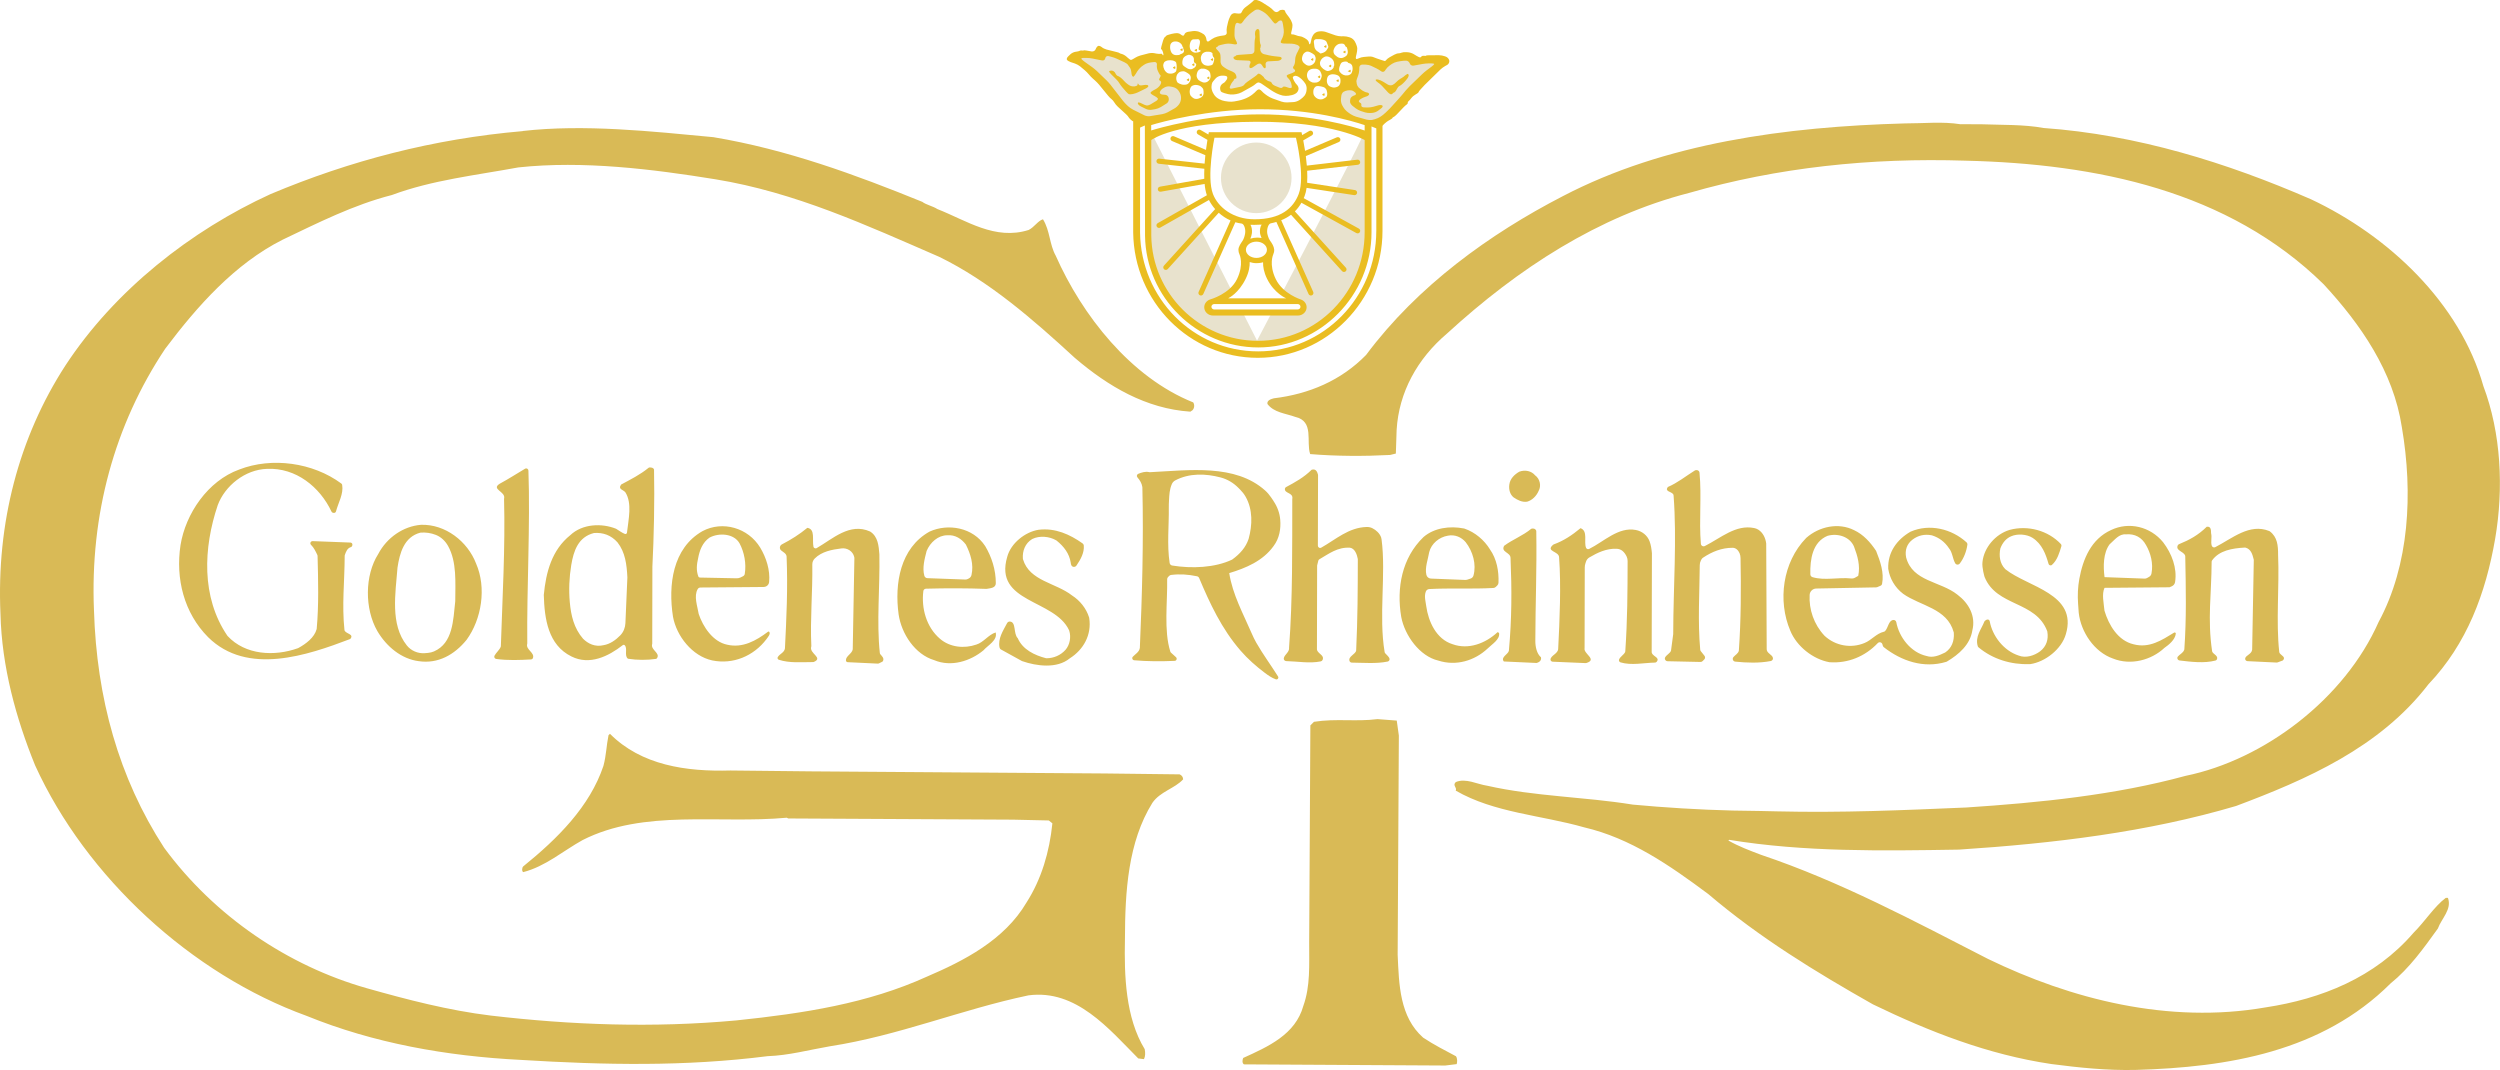
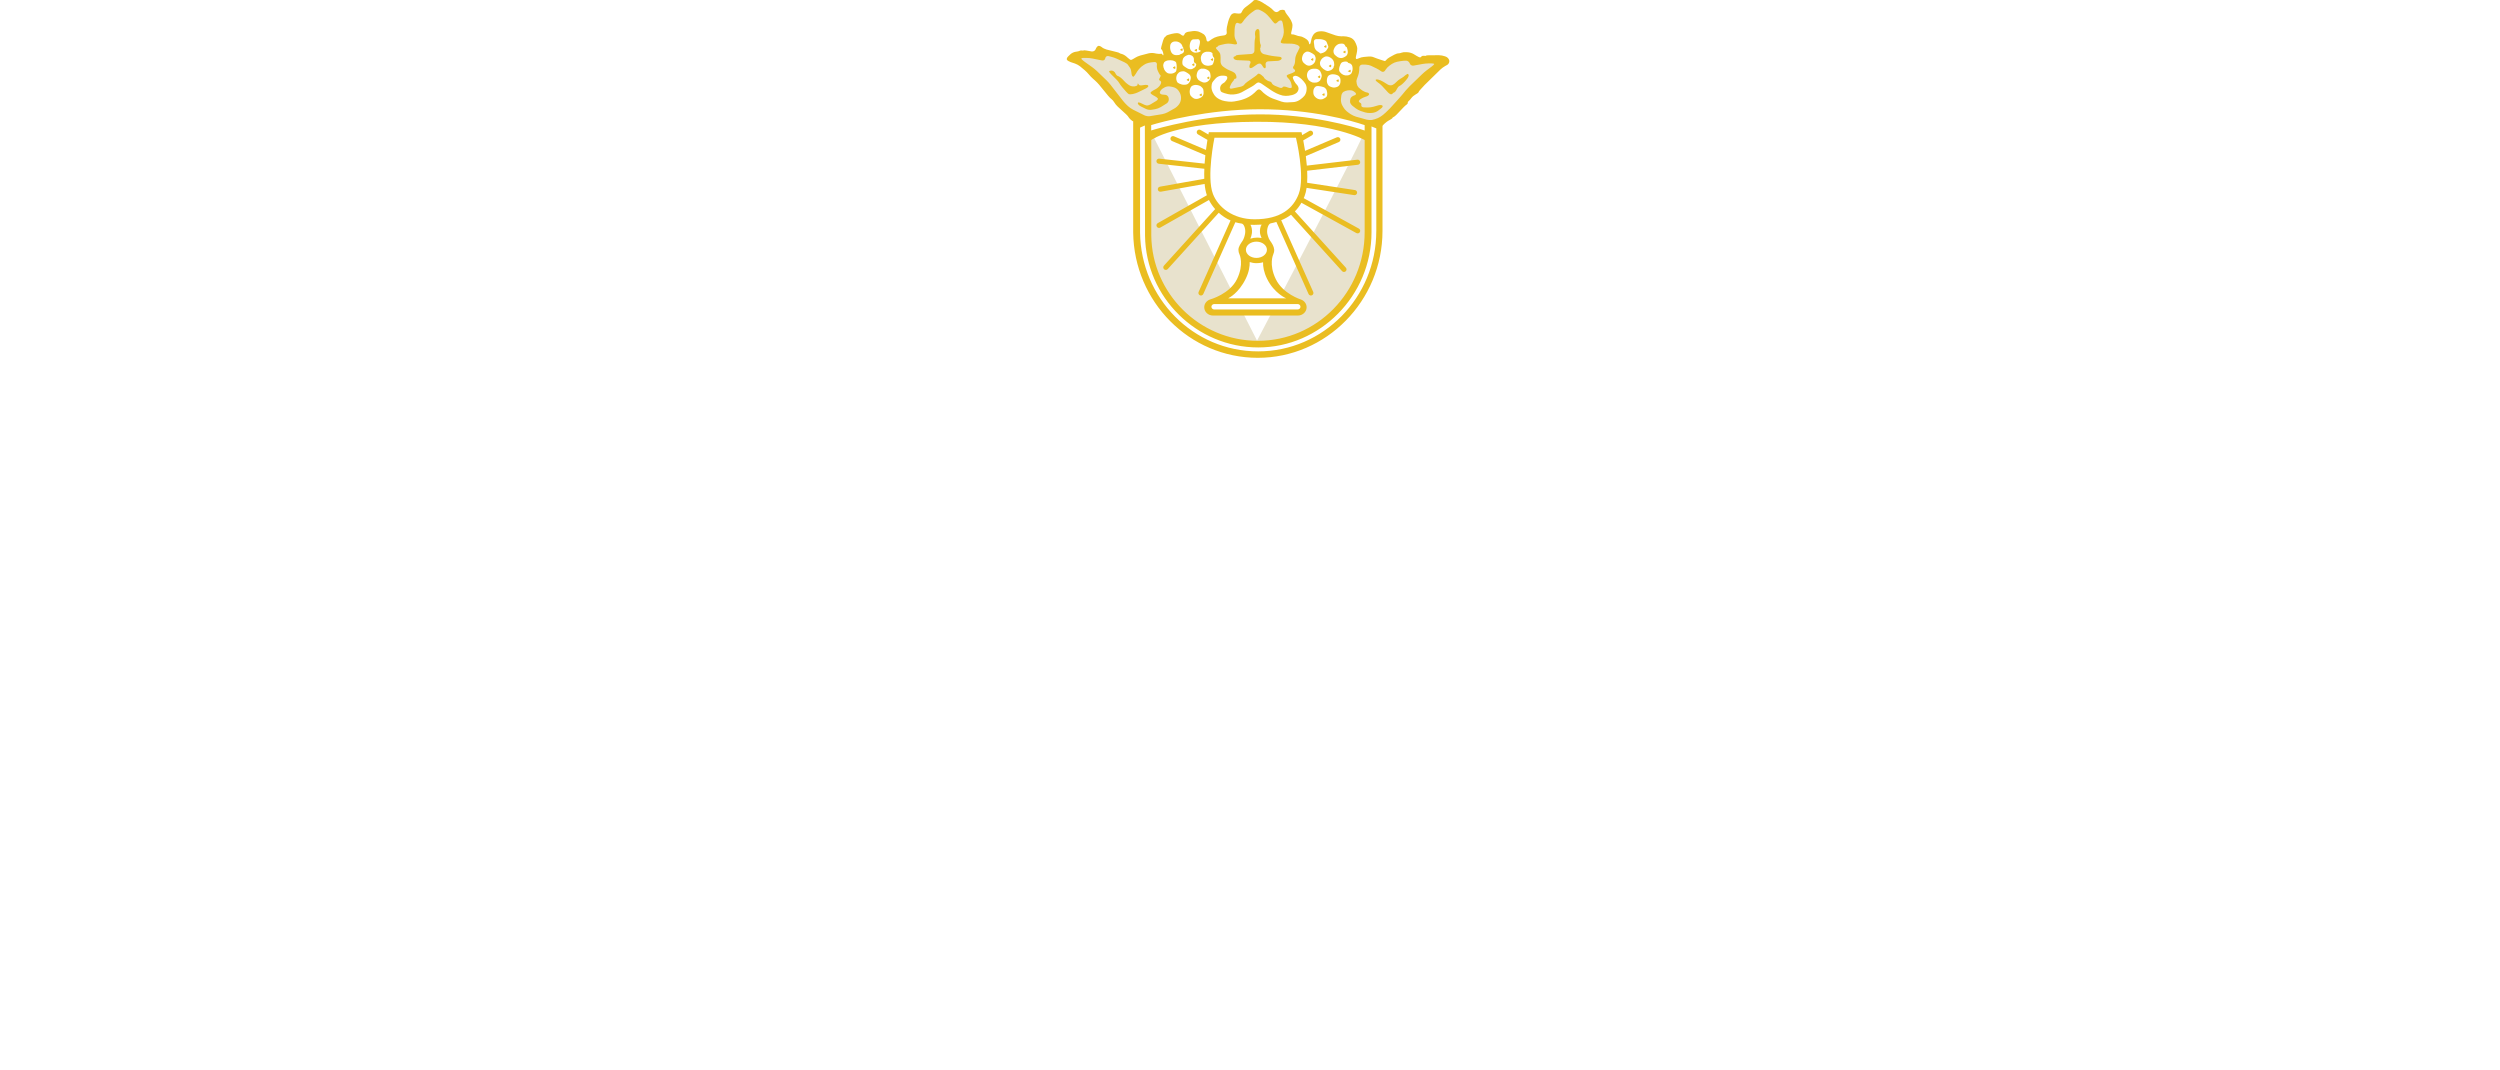
<svg xmlns="http://www.w3.org/2000/svg" id="Ebene_1" viewBox="0 0 1548.3 662.69">
  <defs>
    <clipPath id="clippath">
      <rect x="660.71" y="-.04" width="236.96" height="221.66" style="fill:none;" />
    </clipPath>
  </defs>
-   <path d="m865.05,446.27l-11.94-.91c-13.27,1.72-25.66-.5-39.35,1.67l-2.22,2.22-.74,134.41c-.04,14.14.81,26.97-3.63,39.35-4.91,17.68-21.71,25.16-37.21,32.19-.44.89-.91,3.09.43,3.98l124.69.72,7.07-.87c.44-1.33.46-3.54-.43-4.87-6.63-3.55-13.7-7.11-20.33-11.53-14.55-12.87-14.96-32.76-15.79-51.33l.74-135.74-1.3-9.29Zm-278.32-114.77c-5.76-.02-10.63,4.41-12.85,9.7-1.22,4.85-2.8,10.42-1.41,15.39.24.85,1.01,1.44,1.88,1.47l23.46.86c.53.02,1.05-.09,1.52-.33l.68-.34c.84-.42,1.44-1.2,1.65-2.11,1.51-6.57-.58-13.09-3.46-18.86-2.65-3.54-6.61-6.2-11.48-5.78m23.42,6.68c3.96,6.65,6.61,14.61,6.59,23.01-.02,3.09-3.55,3.09-5.76,3.52-12.37-.45-24.74-.48-37.49-.12-.82.02-1.53.63-1.63,1.45-1.32,10.68,1.85,22.35,10.29,29.56,6.18,5.33,15.03,6.22,22.55,3.59,4.42-1.31,7.53-6.18,11.96-7.5,1.31,4.87-4.89,7.96-7.55,11.05-7.96,6.61-19.92,10.57-30.51,6.11-11.94-3.55-20.31-16.4-22.05-28.34-2.61-19.03.96-41.11,19.12-51.26,11.51-5.28,26.97-2.59,34.47,8.92m-170.67-5.24c-4.42,3.07-6.2,7.94-7.09,12.81-.86,3.76-1.3,7.51.14,11.29.15.4.54.65.96.66l22.82.46c.82.02,1.64-.17,2.38-.53l1.51-.75c.56-.28.98-.81,1.08-1.43,1.04-6.39-.3-13.46-3.23-18.93-3.52-6.2-12.81-6.66-18.57-3.57m31.4,6.26c3.68,6.17,6.2,13.84,5.48,21.28-.1,1.06-.7,2.01-1.61,2.55h0c-.55.33-1.18.5-1.81.5l-39.08.33c-.71,0-1.39.37-1.74.99-2.5,4.38-.18,10.45.63,15.38,2.65,7.96,8.81,17.27,17.66,19.05,9.58,2.21,17.88-2.47,25.33-8.08.21-.16.52-.12.68.09,1.06,1.33-.87,3.31-1.68,4.52-7.98,10.59-20.83,15.86-33.64,13.2-12.38-2.68-22.08-15.09-24.27-27.03-3.05-19.47-.33-42.46,18.25-53.03,12.4-6.61,28.3-2.15,35.8,10.26m425.81-7.44c-5.29.87-10.18,4.83-11.51,10.14-.76,4.52-2.81,9.68-1.76,14.12.31,1.31,1.46,2.25,2.8,2.3l21.43.85c.32.01.64-.03.95-.13l2.23-.74c.86-.28,1.51-.98,1.75-1.85,1.91-6.81-.31-14.91-4.84-20.7-2.65-3.09-6.63-4.87-11.05-4m26.08,8.46c4.22,5.94,5.6,13.5,5.31,20.73-.03.61-.29,1.18-.72,1.61l-.9.89c-.42.42-.98.67-1.57.7-12.98.73-26.7-.03-39.68.66-.96.05-1.8.67-2.14,1.57-1.13,3.04-.11,6.08.28,9.12,1.3,9.29,6.13,20.34,16.29,23.47,9.72,3.55,20.34-.41,27.88-7.46l.89.44c.87,3.98-4.44,7.07-7.09,9.72-7.98,7.5-19.49,11.01-30.53,7.44-11.5-2.68-20.75-15.51-22.94-27.01-3.05-18.1.5-36.63,13.72-49.42.06-.05.12-.11.18-.16,6.59-5.63,16.18-6.93,24.94-5.22.14.03.27.06.4.11,6.53,2.25,12.19,7.1,15.69,12.8m-554.91-10.09c-9.73,2.48-12.57,10.98-14.04,19.82-1.26,7.61-1.59,15.37-.9,23.05.73,8.19,2.58,16.06,8.17,22.55,3.09,3.11,7.5,5.33,12.81,4.02,3.84-.63,7.45-3.12,10.33-6.11,1.93-2.01,3.01-4.69,3.13-7.48l1.22-28.4c-.41-7.96-1.28-15.48-6.13-21.68-3.98-4.42-8.83-6.2-14.59-5.78m37.23-39.28c.41,19.03-.09,42.02-1.02,60.14l-.09,47.63c0,.08-.02.17-.04.25-1.13,3.76,5.34,5.57,2.91,8.87-.14.2-.37.32-.61.36-5.17.8-11.88.77-17.04-.07-.19-.03-.38-.11-.51-.25-2.06-2.09.15-6.15-1.76-8.15-.32-.33-.85-.33-1.22-.04-8.8,6.88-20.48,12.66-31.73,7.01-14.55-7.12-16.73-23.42-17.16-38.01,0-.04,0-.09,0-.13,1.37-14.12,4.95-27.79,16.45-37.03,7.51-7.05,19.4-7.48,28.22-3.96.06.02.11.05.16.08,1.8,1.1,3.61,2.47,5.41,3.17.57.22,1.19-.18,1.27-.79,1-8.57,3.26-18.18-.96-24.95-1.31-1.78-4.85-1.8-2.63-4.87,5.64-3.04,11.73-6.06,16.99-10.37.17-.14.39-.22.61-.21,1.21.02,2.36.13,2.75,1.33m-144.67,39.04c-10.18,2.63-12.87,12.79-14.2,21.64-1.24,15.97-4.65,35.19,5.77,48.23,2.65,3.31,6.81,5.07,11.05,4.8.68-.04,1.38-.11,2.08-.18,1.27-.13,2.54-.42,3.71-.93,11.77-5.15,11.86-19.3,13.15-31.07.03-11.52,1.06-24.38-4.46-34.24-1.7-3.04-4.29-5.54-7.52-6.83-3.05-1.22-6.41-1.69-9.59-1.41m34.45,19.09c6.59,15.05,3.46,34.51-5.87,47.3-7.53,9.27-17.72,14.99-29.66,13.2-10.61-1.35-19.86-8.89-25.6-18.62-7.92-13.74-7.89-34.51.56-47.76,5.33-10.14,15.51-17.2,26.56-18.07,15.03-.41,28.73,10.24,34.01,23.95m837.06-17.14c-9.31,3.79-10.95,14.46-10.71,23.89.02.81.58,1.5,1.35,1.73,7.61,2.26,15.91-.04,23.89.8.87.09,1.74-.06,2.49-.5l1.93-1.11c1.35-6.18-.41-12.38-2.61-18.12-2.63-6.2-10.14-8.42-16.35-6.68m30.04,9.37c2.54,6.36,5.06,13.56,3.69,20.38-.11.54-.49.99-1,1.2l-1.98.84c-.2.09-.42.13-.63.14l-37.16.72c-2.18.04-3.97,1.76-4.09,3.93-.51,9,2.64,18.31,9.16,25.26.04.04.09.09.13.13,6.63,6.15,16.31,7.92,24.68,4.42,4.28-1.7,7.33-5.88,11.94-6.96.3-.07.6-.2.81-.42,1.96-2.09,2.1-6.5,5.06-6.89.88-.11,1.72.5,1.88,1.38,1.75,9.35,9.02,18.79,18.76,20.94,3.93,1.32,7.86-.38,11.39-2.12.09-.04.17-.09.25-.14,3.85-2.62,5.59-6.93,5.23-12.09,0-.13-.03-.27-.07-.39-4.04-14.87-20.75-16.26-31.29-23.76-5.25-3.97-8.34-9.67-9.23-15.36-.01-.09-.02-.18-.03-.27-.37-10.07,5.34-17.93,13.65-22.77.08-.04.15-.08.23-.12,11.66-5.08,25.37-1.78,34.6,6.62.4.37.61.91.54,1.45-.52,3.96-2.17,8.39-4.71,11.67-.74.95-2.23.9-2.83-.15-1.61-2.82-1.71-6.79-3.86-9.3-2.62-3.96-6.11-6.59-10.46-7.96-.09-.03-.17-.05-.26-.07-4.37-.84-8.31.03-11.82,2.65-3.54,2.65-4.87,6.63-4,11.05,3.94,15.03,21.2,14.64,31.78,23.07,7.07,5.31,11.46,13.29,9.24,22.12-1.34,8.77-8.32,14.91-15.76,19.31-.13.08-.27.14-.41.18-13.91,4.23-27.78-.49-38.69-9.09-.28-.22-.48-.52-.58-.86l-.28-.96c-.38-1.27-1.98-1.63-2.89-.67-7.81,8.23-18.41,12.61-29.74,11.82-.08,0-.17-.02-.25-.03-10.12-1.84-20.2-9.81-24.15-19.49-7.91-18.57-4.79-42.39,9.78-57.39.05-.05.09-.09.14-.14,7.98-7.02,19.87-9.62,29.58-4.75,5.74,2.67,10.14,7.55,13.66,12.87m154.79-10.27c-4.42-.44-7.09,3.52-10.18,6.16-4,5.31-4.02,13.7-3.15,20.34l24.81.91c.54.02,1.07-.11,1.54-.38l1.27-.73c.76-.43,1.28-1.18,1.45-2.04,1.21-6.21-.5-12.67-3.38-17.62-2.65-4.87-7.05-7.09-12.37-6.66m22.97,4.92c5.35,7.01,8.77,15.95,7.39,24.67-.18,1.15-.96,2.13-2.04,2.59l-1.43.61-40.24.35c-1.78,3.98-.46,9.29-.02,14.14,2.63,8.87,8.35,18.6,18.07,20.83,9.73,2.56,17.42-2.56,25.05-7.23.48-.3,1.12.08,1.06.64-.43,3.8-4.3,6.87-7.1,8.85-7.98,7.5-20.81,11.01-31.84,6.55-11.5-4-19.86-16.4-21.18-28.34l-.41-5.75c-.36-5.1-.14-10.23.78-15.25,2.23-12.2,7.28-24.62,19.66-30.24,11.05-5.29,24.32-2.17,32.25,7.59m-696.39-7.76c-8.4,1.3-17.27,8.37-19.49,16.75-8.46,28.66,29.37,26.17,38.29,45.49.04.1.08.19.11.29,1.26,3.95.34,8.74-2.27,11.79-3.05,3.46-7.36,5.22-11.69,5.27-.18,0-.36-.02-.53-.06-6.99-1.8-14.37-5.35-17.4-12.36-2.84-2.84-.82-10.17-4.93-10.32-.7-.03-1.35.38-1.68,1-2.5,4.75-5.76,9.54-4.68,15.02.11.55.44,1.03.93,1.3l12.84,7.08c.1.05.19.1.3.13,8.8,3.07,21.47,4.81,29.41-1.71.04-.03.08-.06.11-.08,8.34-5.27,13.61-14.46,11.96-24.96-.02-.11-.04-.23-.08-.34-1.78-5.68-5.72-10.49-10.52-13.57-10.11-7.93-26.35-8.89-30.4-22.4-.04-.15-.07-.3-.08-.45-.35-4.75,1.41-9.44,5.67-12.06.08-.05.16-.09.25-.13,4.37-2.11,10.41-1.66,14.76.9.1.06.19.12.27.19,4.36,3.52,7.82,7.91,8.68,13.61,0,.56.16,1.19.46,1.74.66,1.16,2.34,1.16,3.09.06,2.61-3.84,4.94-7.98,4.54-12.46-.05-.52-.34-.98-.76-1.28-7.81-5.52-16.86-9.69-27.18-8.43m-143.26-1.2c-4.88,4.04-10.13,7.34-15.75,10.24-1.42.73-1.72,2.68-.51,3.72,1.25,1.08,3.13,1.82,3.4,3.7.83,19.9-.09,38.47-1.02,57.03-.38,2.63-3.32,3.35-4.46,5.41-.33.6,0,1.38.66,1.6,6.67,2.18,13.77,1.44,21.24,1.44.15,0,.32-.03.46-.09,6.09-2.58-3.01-5.19-1.61-9.45.04-.13.07-.27.06-.41-.8-16.56.85-33.54.6-50.52-.02-1.37.52-2.68,1.48-3.65,4.35-4.37,10.6-5.53,16.62-6.28,3.55-.44,7.03,1.77,7.84,5.25.04.18.08.35.1.54.01.08.02.16.02.23l-1.02,56.47c-.4,2.76-4.32,4.1-4.22,6.88.02.6.51,1.08,1.11,1.1l18.71.89c.2,0,.39-.03.57-.12l2.06-1.03c.22-.11.41-.28.51-.49.87-1.88-.85-3.1-1.75-4.29-.12-.16-.19-.36-.21-.56-2.11-19.36.12-40.88-.28-61.11,0-.03,0-.05,0-.08-.42-5.26-.85-10.94-5.61-14.05-.07-.04-.14-.09-.22-.12-12.57-5.58-23.04,4.57-33.05,10.33-.29.17-.63.2-.95.09l-.23-.08c-.38-.13-.68-.43-.76-.82-.93-4.44,1.27-10.92-3.79-11.77m448.36.56c-5.31,4.41-11.51,6.61-16.83,10.57-2.22,3.98,3.96,4,3.96,7.53.83,19.46.8,37.6-1.02,57.48-.44,2.22-5.31,3.98-3.11,6.63l20.34.93c1.33-.43,3.09-1.31,2.65-3.52-2.65-2.22-3.52-6.65-3.5-10.18.04-22.55.98-44.22.59-68.1-.44-1.31-1.76-1.76-3.09-1.33m30.51-.37c-5.24,4.35-10.48,7.84-16.57,10.04-.17.06-.33.15-.46.27-4.86,4.24,3.74,3.87,3.73,7.8,1.3,17.25.35,38.91-.56,56.59-.02,3.04-4.61,4.11-4.76,6.62-.04.74.59,1.35,1.33,1.39l20.4.87c.16,0,.33-.01.49-.06,7.07-2.19-1.99-5.72-1.11-9.22l.11-49.94c0-.9.15-1.79.44-2.64l.38-1.12c.35-1.02,1.06-1.88,1.99-2.44,5.01-2.97,10.65-5.67,16.93-5.39,1.28.06,2.55.45,3.54,1.26,1.17.95,2.08,2.27,2.72,3.68.37.82.54,1.72.54,2.62-.04,19.31-.1,36.59-1.44,55.97-.01.18-.05.36-.13.53-.82,1.62-3.02,2.79-3.7,4.47-.3.74.1,1.58.86,1.82,6.68,2.05,14.74.25,21.36.14.42,0,.81-.19,1.07-.52,2.42-3.02-3.53-3.21-3.11-6.56l.15-60.52s0-.09,0-.14c-.24-2.55-.59-5.1-1.46-7.4-1.39-3.69-4.66-6.25-8.53-6.99-10.77-2.07-19.87,7.3-28.91,11.75-.53.26-1.17.14-1.59-.28h0c-.13-.13-.23-.27-.3-.43-1.51-3.61,1.35-10.4-3.39-12.14m265.75,1.04c-8.85,2.63-15.94,11.01-16.85,19.86-.46,3.54,1.3,9.29,1.3,9.29,7.46,18.54,31.68,14.68,38.78,33.55.04.09.06.19.08.29.82,4.81-.53,9.16-4.47,12.22-3.55,2.65-8.85,4.41-13.27,2.63-9.4-3.03-16.31-12.24-17.94-21.25-.11-.63-.65-1.12-1.28-1.08s-1.21.36-1.75.86c-.14.13-.24.29-.31.46-1.8,4.67-5.91,9.35-4.04,15.27.08.24.23.46.42.62,8.77,7.34,20.08,10.83,31.87,10.44.06,0,.13,0,.19-.02,9.25-1.34,19.39-9.26,22.04-18.5,7.56-25.14-23.69-29.23-37.42-40.25-.06-.05-.11-.1-.16-.15-3.41-3.51-3.85-8.28-3-12.63.02-.09.04-.18.08-.26,1.34-3.45,3.54-6.07,6.6-7.37,3.98-1.76,9.74-1.3,13.25.93,5.97,3.84,8.23,10.17,9.96,16.17.12.4.41.72.81.85h0c.43.15.91.08,1.25-.22,3.37-2.96,4.68-7.6,5.89-11.64.13-.44.02-.92-.29-1.25-7.97-8.47-20.49-11.83-31.74-8.82m122.04-1.94c-5.18,5.15-10.77,8.21-17.16,10.79-.39.16-.71.47-.86.86-1.25,3.26,3.6,3.52,4.63,6.21.06.16.08.33.08.49.39,20.17.78,38.18-.56,57.45,0,.14-.03.29-.08.42-.71,2.01-2.94,2.87-3.97,4.21-.7.91-.07,2.25,1.07,2.39,7.01.86,15.29,1.87,22.19.06.5-.13.91-.51,1.06-1.01.57-1.91-1.95-2.8-2.88-4.22-.11-.17-.17-.37-.2-.57-2.96-20.03-.37-35.36-.29-55.36,0-.32.1-.64.28-.89,4.46-6.19,12.54-7.5,20.26-7.93.18,0,.36,0,.53.06,3.25.96,4.13,3.9,4.98,7.26.03.13.05.27.05.41l-1.01,55.51c-.36,2.9-4.01,3.41-4.33,5.46-.13.85.59,1.61,1.45,1.65l18.03.86c.21,0,.41-.02.61-.09l3.24-1.21c2.1-2.08-.94-2.99-2.01-4.58-.12-.18-.18-.4-.21-.63-2.1-18.93.13-40.47-.72-60.25.02-5.66-.4-10.91-5.09-14.47-.12-.09-.26-.17-.4-.23-12.22-4.92-22.86,4.58-33.44,10-.84.43-1.86-.02-2.15-.92-.76-2.35.23-5.09-.39-7.56-.03-.11-.04-.22-.04-.33,0-1.77-.08-4.24-2.65-3.83m-610.68-30.52c-9.34-2.49-19.44-2.77-28.11,1.77-.94.49-1.71,1.27-2.14,2.25-1.49,3.42-1.59,6.67-1.78,10.07-.09,1.6-.16,3.2-.13,4.81.15,10.59-1.2,22.8.52,34.04.12.81.77,1.46,1.58,1.59,12.11,1.97,26.46,1.41,37.13-3.68,4.87-3.54,8.42-7.5,10.2-12.81,2.36-8.59,2.66-18.22-1.88-26.16-.93-1.63-2.12-3.11-3.44-4.44l-1.1-1.1c-3-3.02-6.73-5.24-10.84-6.34Zm32.75,14.69c2.31,3.4,3.75,7.33,4.1,11.42.47,5.65-.47,11.53-4.13,16.38-6.65,9.27-17.27,13.66-27.45,16.73,2.04,13.22,8.71,25.29,13.88,37.27.86,1.98,1.78,3.93,2.85,5.81,4.12,7.21,9.14,13.98,13.5,20.93.6.96-.34,2.13-1.4,1.76-2.4-.84-4.64-2.37-6.81-4.01-5.4-4.07-10.49-8.55-14.93-13.66-11.8-13.56-19.19-29.53-25.71-45.02-.24-.58-.76-1.01-1.38-1.13-5.55-1.13-10.45-1.5-16.03-.81-.43.05-.83.25-1.13.56l-.73.73c-.37.37-.57.87-.56,1.4.28,13.91-2.19,31.83,1.98,44.83.07.22.2.42.38.58l3.12,2.84c.55.5.57,1.36.05,1.89h0c-.23.23-.55.37-.87.38-8.47.36-16.95.35-25.08-.37-1.07-.09-1.58-1.4-.85-2.19,1.45-1.56,4.04-2.95,4.36-5.49,1.39-32.25,2.35-66.25,1.56-99.39,0-.07,0-.15-.02-.23-.37-2.38-1.52-4.23-3.05-5.98-.63-.71-.35-1.84.53-2.2,2.01-.81,4.5-1.61,6.78-1.04.13.03.26.05.39.04,24.59-1.22,52.82-5.22,71.39,11.32,1.39,1.24,2.6,2.68,3.65,4.22l1.63,2.39Zm152.19-18.29c-3.09,1.76-5.76,4.42-6.2,7.96-.46,3.09.43,6.18,2.63,7.96,2.65,1.78,5.29,3.11,8.39,2.67,3.11-.87,5.76-3.52,7.09-6.61,1.78-3.09.91-7.52-2.18-9.74-2.2-2.67-6.18-3.55-9.72-2.24m-128.67-1.17c-4.71,4.69-10.25,7.74-15.82,10.72-.39.21-.68.58-.72,1.02-.33,3.11,5.4,2.24,4.57,6.37-.07,29.62.3,61.46-1.98,91.96.36,2.85-2.74,4.26-3.26,6.56-.21.95.52,1.83,1.49,1.86,7.27.18,14.51,1.58,21.4.17.48-.1.89-.42,1.1-.86,1.51-3.33-3.91-3.94-3.47-7.25l.11-51.12c0-.11.01-.23.04-.34l.7-2.8c.09-.36.33-.67.65-.86,5.99-3.46,11.22-7.62,18.96-7.17,3.04.44,4.36,4.3,4.83,6.94.02.09.02.17.02.26-.04,19.4-.08,36.18-1.02,56.47-.4,2.39-5.14,3.69-4.1,6.53.22.59.79.97,1.42.97,7.39.07,15.12.79,22.13-.65.72-.15,1.29-.8,1.23-1.53-.12-1.35-1.69-2.41-2.73-3.65-.17-.21-.28-.46-.32-.72-3.78-22.24.94-48.29-1.9-69.72-.06-.42-.13-.83-.26-1.23-.88-2.56-3.13-4.61-5.48-5.77-1.09-.54-2.3-.76-3.51-.73-11.17.3-19.14,7.76-28.12,12.8-.46.26-1.02.23-1.46-.06h0c-.39-.26-.62-.69-.62-1.16l.11-43.72c0-.12-.01-.24-.05-.36-.46-1.74-1.37-3.77-3.93-2.93m-485.66-.6c-.44-.3-1.02-.32-1.48-.05-5.06,2.98-10.14,6.31-15.63,9.26-5.68,3.47,3.71,4.83,2.67,9.12-.03.11-.04.23-.04.34.8,29.93-1.01,61.17-1.98,91.11,0,.16-.03.32-.09.47-.76,1.93-2.85,3.63-3.83,5.45-.46.85.05,1.92,1.01,2.05,7.21,1.02,14.73.69,21.57.31.52-.03,1-.34,1.19-.82,1.31-3.4-4.53-5.19-3.54-8.78.03-.12.06-.24.05-.37-.34-34.2,1.91-73.59.71-106.99-.02-.44-.24-.85-.61-1.1h0Zm724.21.83c-.43-.09-.87,0-1.24.22-5.54,3.46-10.7,7.67-16.7,10.21-2.03,2.82,1.86,2.71,3.22,4.35.21.26.32.58.34.91,2.09,27.29-.16,56.28-.23,85.72,0,.07,0,.14-.01.21l-1.34,10.08c-.31,1.55-2.8,2.65-3.65,4.25-.57,1.07.3,2.36,1.51,2.39l20.42.45c.46.01.91-.17,1.24-.5l1.06-1.06c.61-.61.67-1.58.13-2.26l-2.26-2.84c-.21-.26-.34-.58-.37-.91-1.6-17.47-.4-35.72-.29-52.41,0-.98.24-1.94.68-2.82l.31-.61c.23-.46.58-.86,1.01-1.15,5.57-3.71,11.57-6.16,18.37-6.15,2,.01,3.49,1.51,4.3,3.38.41.96.57,2,.59,3.05.36,18.68.3,38.19-1.04,57.25-.3,1.75-2.31,2.72-3.4,4.06-.85,1.04-.2,2.62,1.14,2.76,7.15.74,14.89,1.03,22.02-.37.84-.16,1.47-.95,1.36-1.8-.26-2.17-3.88-2.93-3.88-5.49l-.3-65.32c0-.08,0-.16-.01-.23-.4-3.13-1.84-6.58-4.92-8.54-.77-.49-1.65-.79-2.54-.98-11.35-2.34-20.69,6.18-30.54,11.14-1.07.54-2.35-.18-2.45-1.37-1.24-14.67.56-29.01-.85-44.09-.07-.75-.63-1.36-1.37-1.51l-.32-.06Zm-902.7-.39c-19.47,7.03-33.21,27.34-36.36,46.8-3.15,20.77,2.11,42,17.12,57.07,24.25,23.94,61.44,11.2,87.98,1.09,2.57-2.98-2.28-3.1-3.43-5.09-.08-.14-.12-.31-.14-.47-1.67-15.77.09-29.8.14-45.99,0-.14.02-.28.07-.41.8-2.35,1.63-4.32,3.79-4.96.4-.12.71-.46.81-.86.07-.26.1-.48.11-.68.03-.69-.55-1.25-1.23-1.27l-23.41-.89c-.29-.01-.58.08-.82.26l-.1.07c-.64.49-.66,1.41-.08,1.97,1.8,1.74,2.88,4.13,3.93,6.28.08.16.12.34.13.52.4,14.92.8,30.69-.53,45.15,0,.09-.02.17-.04.26-1.38,5.19-6.58,9.11-11.38,11.72-.07.04-.13.07-.21.09-14.55,5.22-32.58,4.29-43.57-7.56-.05-.06-.1-.12-.15-.19-16.24-23.9-14.84-54.36-5.95-80.83,4.44-11.92,16.85-22.07,30.56-22.49,17.9-.82,32.76,11.26,39.9,26.48.17.36.5.63.9.71l.38.08c.66.13,1.32-.26,1.5-.91,1.49-5.58,4.77-10.83,3.83-16.44-.05-.33-.25-.63-.51-.82-17.64-13.05-43.04-16.53-63.24-8.69m175.58-209.58c-55.29,4.76-107.05,18.34-156.18,39-49.13,22.45-96.52,59.5-127.14,106.29C11.6,271.03-2.23,324.04.29,380.2c.81,32.73,9.59,64.59,21.45,93.8,31.69,69.49,97,129.34,168.12,155.14,41.54,16.9,86.61,24.95,132.6,27.27,52.16,3.2,101.68,4.2,153-2.31,12.83-.41,25.66-3.92,38.48-6.11,42.46-6.53,81.41-22.81,122.99-31.54,29.64-3.92,49.92,20.88,68.01,39.06l3.54.44c.89-1.76.89-3.98.46-6.18-11.9-19.49-12.72-45.57-12.24-68.12.07-29.64,1.91-60.14,16.99-84.43,4.89-7.05,13.74-8.81,19.05-14.55,0-1.31-.87-2.65-2.2-3.09l-46.43-.56-181.73-1.3-49.96-.54c-27.42.81-55.27-3.22-74.67-22.73l-.89.89c-1.35,6.63-1.37,12.38-3.15,19.01-8.46,25.18-28.4,45.04-49.67,62.23-.89.89-.89,3.09,0,3.54,13.72-3.5,24.79-13.22,36.74-19.83,38.06-19.36,84.47-9.98,126.49-13.86l.89.46,139.28.74,22.1.5,2.22,1.78c-1.81,17.68-6.72,34.47-16.03,49.04-13.77,23.4-39,36.17-61.57,45.85-36.74,16.72-76.54,22.82-118.12,27.16-51.74,4.74-102.15,2.85-152.11-3-26.08-3.17-51.7-9.85-76.9-16.97-48.61-13.83-94.09-44.43-125.38-86.95-28.21-43.41-41.8-92.95-43.45-146.91-2.52-59.25,12.64-114.94,44.13-162.18,19.96-26.49,43.02-52.52,72.68-67.49,22.12-10.55,43.82-21.57,67.71-27.69,24.79-9.24,52.2-12.27,78.3-17.09,40.24-4.33,83.12,1.07,122.03,7.35,49.5,8.07,93.67,28.51,138.72,48.07,30.91,15.11,57.85,38.6,83.87,62.53,20.75,17.73,44.15,31.49,71.56,33.32l1.31-.87c1.33-1.33,1.35-3.54.46-4.87-38.87-15.57-68.86-54.11-85.13-90.83-3.96-7.09-3.5-15.49-7.9-22.57-3.11.87-5.33,4.85-8.87,6.61-20.79,6.59-38.45-5.83-56.57-12.96-2.65-1.78-7.07-2.67-9.27-4.44-41.52-16.88-83.93-32.47-129.47-40.08-38.47-3.63-80.01-8.14-118.05-3.81m890.54-4.18c-11.5-1.8-22.55-.5-34.49-.52-73.84,2.04-148.59,12.05-211.9,45.07-45.15,23.32-89.89,55.5-121.82,98.33-15.51,15.88-35.43,24.23-57.09,26.84-1.78.43-4.44,1.31-4,3.52,3.96,5.31,11.05,5.78,17.23,8,11.92,2.68,6.59,15.49,9.24,23.03,16.35,1.35,33.6,1.39,49.52.54l3.54-.87.48-14.59c1.37-23.44,12.92-44.19,31.08-59.62,44.3-40.58,93.89-72.75,150.09-87.21,54.87-15.81,112.36-21.86,171.17-19.96,80.89,1.94,162.68,18.49,221.78,76.54,22.94,24.81,43.22,54.03,48.44,88.54,6.98,40.71,4.68,85.36-14.42,120.67-20.88,47.28-70.49,85.19-119.6,95.26-43.35,11.83-90.24,16.59-135.78,19.58-39.35,1.68-77.4,3.37-117.19,2.39,0,0-19.9-.48-27.4-.5-20.79-.5-42.45-1.87-61.9-3.68-30.51-4.92-60.57-5-90.19-11.7-6.18-.89-13.25-4.89-19.44-2.26-2.22,2.22.87,3.11-.02,5.31,23.84,13.77,53.03,15.16,79.54,22.73,28.73,6.7,53,23.55,76.84,41.3,31.78,27.04,66.66,48.33,102,68.33,34.89,16.88,71.12,31.1,110.46,36.95,17.23,2.24,34.47,4.05,52.16,3.65,57.48-1.63,115.44-11.24,157.98-53.59,11.51-9.26,20.38-21.62,29.27-33.99,2.22-6.18,8.87-11.9,6.22-18.99h-1.31c-7.09,5.29-12.87,14.57-19.96,21.62-23.94,27.8-57.13,40.98-91.63,46.22-60.16,10.48-120.69-5.15-171.93-30.01-45.95-23.55-91.43-47.96-140.46-64.44-7.07-2.67-14.14-5.33-20.33-8.89l.44-.44c46.41,7.63,95.06,6.85,142.37,6.07,58.81-3.85,116.75-10.79,171.62-27.03,43.37-16.27,88.95-36.06,119.12-75.36,23.94-25.14,35.49-56.51,41.32-90.09,5.37-31.4,3.68-65.44-7.31-94.65-14.48-51.33-58.59-92.98-106.74-115.64-52.13-22.68-107.81-40.04-165.71-44.15-11.94-2.24-26.08-1.83-38.47-2.3l-12.83-.04Z" style="fill:#d9ba56;" />
  <g style="clip-path:url(#clippath);">
    <path d="m845.73,85.8s-.69-.4-2.08-1.03l-.95-.44-.44.95s0,0,0,0c.34.15.68.3.96.43-5.51,11.96-32.13,63.06-49.47,96.18,1.83,1.33,3.19,1.94,3.22,1.95l-.4,2.01h-4.89c-.26.49-.5.96-.76,1.44h12.74c1.57,0,2.84,1.23,2.84,2.74s-1.27,2.74-2.84,2.74h-15.6c-5.75,10.96-9.55,18.18-9.55,18.18l-9.24-18.18h-17.19c-1.57,0-2.85-1.23-2.85-2.74s1.28-2.74,2.85-2.74h14.4l-.73-1.44h-7.96l2.62-2.12c.13-.07,1.4-.73,3.14-2.2l-48.73-95.91c.27-.15.59-.31.93-.47l-.48-.96-.94.51c-1.31.7-1.89,1.15-1.89,1.15l-.42.31v59.8c.49,36.46,30.6,66.14,67.12,66.14s67.13-30.65,67.13-68.33v-57.69l-.53-.3Z" style="fill:#e8e2cd;" />
    <path d="m848.62,75.38c-.9,0-1.79-.11-2.47-.29l-6.57-1.82c-1.06-.3-2.6-1.01-3.52-1.62l-1.26-.83c-.91-.6-2.12-1.67-2.74-2.42-.61-.73-1.46-2.07-1.93-3.06-.51-1.09-.82-2.83-.71-4l.2-2.01c.13-1.31.9-2.73,1.81-3.32.79-.51,2.16-.98,3.19-1.09.35-.04.75-.06,1.14-.06.34,0,1.23.02,1.84.18.82.22,1.95,1.01,2.58,1.64.53.51.75,1.18.6,1.83-.17.71-.75,1.28-1.61,1.56-1.07.35-1.71.95-1.8,1.19-.18.49-.29,1.38-.22,1.89.04.32.55,1.13,1.17,1.62l1.98,1.55c.68.53,1.99,1.22,2.81,1.48l2.65.84c.64.2,1.71.35,2.57.35.18,0,.36,0,.51-.02l1.23-.11c.8-.09,2.06-.57,2.69-1.05,0,0,2.16-1.64,2.22-1.68h-.13c-.31,0-.65.05-.94.13l-3.07.89c-1,.28-2.57.49-3.67.49l-2.57-.07c-.91-.02-1.7-.38-2.17-.96-.36-.44-.5-.99-.4-1.53.04-.21,0-.38-.02-.43-.38-.06-1.05-.63-1.36-1.19-.57-1.02.3-2.24,1.42-2.99.88-.6,2.41-1.31,3.48-1.6.57-.15.94-.34,1.14-.49-.07,0-.15-.03-.24-.05-.92-.11-2.34-.71-3.31-1.37-.92-.65-2.06-1.56-2.62-2.14-.62-.65-1.18-1.81-1.3-2.7l-.23-1.65c-.11-.64.4-2.08.62-2.66l.49-1.29c.31-.82.59-2.26.62-3.13l.05-1.63c.04-1.54,1.33-2.78,2.86-2.78l2.23.03c1.13.02,2.82.42,3.86.92l3.19,1.54c.94.45,2.33,1.3,3.15,1.93.12.03.22.05.31.05.25,0,.38-.11.47-.25l.4-.61c.62-.96,1.82-2.2,2.74-2.84l1.43-1c.95-.65,2.56-1.31,3.67-1.5l2.19-.4c.94-.16,2.33-.28,3.31-.28,1.66.05,3.03,1.12,3.46,2.45.11.36.53.65.96.65l5.98-1.08c1.02-.18,2.7-.34,3.75-.34h1.73c1.27,0,2.1.24,2.5.71l.31.38-.06.58c-.1.55-.75,1.27-1.91,2.16l-3.21,2.39c-.76.57-1.94,1.59-2.63,2.25l-7.74,7.47c-.7.67-1.75,1.81-2.36,2.55l-1.93,2.34c-.63.78-1.7,2.02-2.38,2.76l-5.53,6.06c-.69.75-1.88,1.92-2.65,2.59l-1.66,1.44c-.83.72-2.26,1.64-3.26,2.08l-.34.15c-.99.44-2.55.94-3.57,1.13-.41.08-.92.12-1.44.12" style="fill:#e8e2cd;" />
    <path d="m711.46,73.04c-1.11,0-2.35-.26-3.17-.69l-7.12-3.55c-.96-.47-2.35-1.44-3.17-2.19l-.8-.75c-.76-.7-1.9-1.95-2.54-2.76l-7.82-10.04c-.58-.74-1.64-1.91-2.3-2.55l-5.98-5.76c-.68-.66-1.89-1.66-2.64-2.2l-4.67-3.32c-.76-.55-1.82-1.41-2.29-1.95l-.43-.51.18-.96c.21-.46.77-1,2.2-1h2.04c1.08,0,2.74.16,3.77.38,0,0,6.01,1.21,6.03,1.21.43,0,.66-.21.69-.51.18-1.32,1.27-2.27,2.59-2.27.22,0,.46.03.68.09l1.77.44c1.02.25,2.62.82,3.56,1.26l4.79,2.23c.92.43,2.12,1.22,2.57,1.95.17.28.32.52.4.62.21.24.46.6.86,1.18.53.77.96,2.16,1,3.24.01.52.11,1.06.21,1.41.17-.24.39-.55.61-.92l.91-1.48c.57-.94,1.68-2.23,2.53-2.94l.34-.28c.82-.7,2.13-1.54,2.97-1.94.86-.39,2.39-.79,3.48-.92,0,0,2.11-.22,2.14-.22.98,0,1.61.28,2.06.78.46.52.67,1.22.59,1.97l-.05.43c-.09.8.13,2.12.48,2.84l.56,1.17c.35.72.69,1.21.8,1.32l.51.13-.05.39c.09.23.32.82-.63,2.35-.07.11-.13.2-.16.3.45.29.84.73,1.04,1.18.51,1.17-.61,2.94-.73,3.14-.62.95-1.91,2.12-2.94,2.66l-1.83.99c-.32.17-.57.35-.75.5.2.13.51.36.9.57l.77.4c.73.39,1.98,1.19,2.44,1.85.24.33.32.75.23,1.18-.14.7-.73,1.4-1.6,1.93l-3.36,2.03c-.91.55-2.07.92-2.88.92,0,0-.47-.05-.51-.05l.46.22c.52.26,1.42.44,2.18.44.2,0,.4,0,.56-.03l2.39-.42c.83-.15,2.2-.66,2.92-1.11l3.73-2.32c.48-.3.87-1.12.78-1.69l-.09-.63c-.07-.5-.59-1-1.1-1.04l-1.79-.15c-.9-.07-1.68-.46-2.16-1.05-.35-.43-.49-.94-.43-1.45.13-1.04,1.07-2.27,1.93-2.94.89-.69,2.33-1.4,3.3-1.6.35-.07.77-.11,1.25-.11.84,0,1.77.12,2.45.32l1.19.34c1.19.34,2.62,1.38,3.31,2.41l.58.86c.67,1,1.19,2.66,1.2,3.86v.71c.02,1.21-.49,2.88-1.17,3.88l-.34.49c-.66.95-1.95,2.12-2.94,2.68l-4.35,2.44c-.98.55-2.61,1.11-3.69,1.29l-7.64,1.24c-.26.05-.55.07-.84.07" style="fill:#e8e2cd;" />
    <path d="m762.4,55.98c-.67,0-1.25-.28-1.58-.78-.21-.32-.49-1-.07-2l.3-.73c.4-.94,1.09-2.14,1.65-2.65.28-.26.57-.71.62-.87.22-.64.77-1.11,1.4-1.25,0-.06-.01-.12-.03-.2-.09-.59-.51-1.35-.81-1.57-.41-.31-1.49-.88-2.4-1.21-1.19-.43-2.69-1.23-3.57-1.89l-1.21-.89c-1.07-.78-1.87-2.38-1.86-3.71l.03-2.28c0-1.01-.12-2.04-.22-2.33-.07-.21-.59-1.01-1.29-1.71l-.4-.4c-.8-.8-1.13-1.61-.93-2.29l.18-.61s.9-.32.92-.32c.07,0,0,.12-.03.3.1-.81.98-1.4,2.62-1.77l2.87-.64c.61-.14,1.46-.22,2.32-.22.59,0,1.16.04,1.62.12l2.12.36c.1.02.19.03.28.03-.13-.38-.34-.86-.59-1.27-.53-.88-.9-2.45-.86-3.65l.07-3.34c.03-1.11.31-2.66.64-3.52.38-.98,1.21-1.6,2.1-1.6.31,0,.61.07.88.22.34.18.8.3,1.04.3.09-.04.46-.36.71-.79.44-.73,1.34-1.89,2.06-2.66l.77-.82c.75-.78,2.02-1.89,2.86-2.48l1.87-1.31c.62-.44,1.48-.69,2.37-.69.66,0,1.27.13,1.77.4l1.83.93c1,.51,2.37,1.56,3.11,2.37l1.21,1.31c.7.75,1.71,2.01,2.27,2.79.34.49.73.82.89.93-.05-.07.18-.23.36-.44.42-.5,1.21-1.14,1.88-1.37.26-.09.55-.14.85-.14s.87.05,1.33.38c.81.56,1.13,2.31,1.21,2.84l.48,3.27c.17,1.11.07,2.85-.24,3.94-.3,1.09-.85,2.44-1.26,3.12-.13.21-.22.44-.27.62.22.07.55.12.94.13l4.7.09c1.13.03,2.82.4,3.85.86,1.62.73,2.41,1.97,2.06,3.01-.18.52-.73,1.71-1.23,2.64l-.57,1.04c-.4.73-.79,2.1-.85,2.94l-.12,1.83c-.09,1.22-.61,2.69-1.22,3.43.8.63,1.21,1.24,1.26,1.91.04.61-.22,1.21-.74,1.62-.68.53-2.01,1.16-3.1,1.45-.49.13-.92.32-1.21.47.09.13.22.28.4.44.81.73,1.71,2.16,2.04,3.28l.15.46c.24.77.55,2.28.27,3.12-.22.68-.92,1.08-1.85,1.08-.45,0-.94-.09-1.43-.25l-1.61-.55c-.23-.09-.47-.13-.68-.13-.35.47-1.05.86-1.95.86-.48,0-1-.11-1.51-.32l-2.7-1.11c-1.03-.42-2.26-1.31-2.53-2.28-.04-.08-.3-.3-.57-.34-.83-.13-2.08-.75-2.91-1.44-.51-.43-1.26-1.05-1.44-1.71-.15-.16-.44-.44-.88-.78l-.57-.46c-.26-.21-.51-.33-.67-.38-.48.51-1.31,1.17-1.98,1.65l-4.55,3.16c-.79.55-1.52,1.29-1.68,1.54-.51.84-1.89,1.48-2.95,1.7l-5.5,1.17c-.2.05-.4.07-.59.07" style="fill:#e8e2cd;" />
-     <path d="m799.88,110.14c0,12.08-9.79,21.86-21.86,21.86s-21.86-9.79-21.86-21.86,9.79-21.86,21.86-21.86,21.86,9.79,21.86,21.86" style="fill:#e8e2cd;" />
    <path d="m886.69,41.2l-3.2,2.41c-.79.59-2.02,1.64-2.73,2.33l-7.74,7.47c-.72.69-1.81,1.87-2.44,2.64l-1.93,2.35c-.62.77-1.68,1.99-2.35,2.71l-5.52,6.06c-.67.73-1.83,1.86-2.57,2.51l-1.65,1.44c-.75.65-2.09,1.51-3,1.91l-.36.16c-.9.4-2.41.88-3.34,1.06-.94.18-2.47.11-3.43-.15l-6.57-1.83c-.95-.27-2.4-.93-3.22-1.48l-1.25-.84c-.83-.54-1.96-1.54-2.51-2.22-.56-.67-1.37-1.95-1.79-2.84v-.03c-.44-.89-.71-2.43-.61-3.41l.2-2.01c.1-.98.71-2.13,1.35-2.55.64-.42,1.87-.83,2.73-.94.86-.1,2.03-.05,2.59.11.56.15,1.52.77,2.12,1.37.62.6.34,1.34-.59,1.64l-.33.11c-.94.3-1.9,1.08-2.14,1.71-.24.65-.36,1.71-.28,2.38.08.67.78,1.71,1.56,2.32l1.99,1.54c.78.61,2.19,1.35,3.13,1.65l2.64.84c.94.3,2.52.47,3.51.37l1.23-.11c.98-.1,2.43-.67,3.22-1.26l2.04-1.54c.79-.59,1.09-1.37.68-1.71-.42-.35-1.54-.41-2.49-.14l-3.07.89c-.95.28-2.54.47-3.52.46l-2.39-.07c-.98-.03-1.69-.58-1.56-1.24.12-.65-.09-1.31-.46-1.44-.38-.14-.84-.53-1.04-.88-.19-.35.3-1.08,1.09-1.62.8-.55,2.22-1.2,3.17-1.46l.28-.08c.96-.26,1.76-.9,1.79-1.4.03-.51-.57-1.02-1.31-1.11-.76-.09-2.03-.63-2.85-1.19l-.13-.09c-.81-.57-1.86-1.43-2.33-1.92-.47-.49-.93-1.44-1.02-2.11-.09-.67-.2-1.42-.24-1.67-.04-.24.22-1.21.57-2.13l.49-1.29c.35-.92.66-2.49.69-3.48l.05-1.62c.03-1,.86-1.79,1.85-1.77l2.18.03c.99.02,2.53.38,3.42.81l3.2,1.54c.89.43,2.22,1.25,2.96,1.81.74.57,1.77.36,2.31-.47l.39-.61c.53-.84,1.64-1.98,2.45-2.54l1.45-1c.82-.56,2.28-1.16,3.24-1.33l2.19-.39c.97-.18,2.51-.3,3.42-.27s1.89.8,2.18,1.71c.3.92,1.33,1.52,2.3,1.35l5.82-1.06c.98-.18,2.58-.32,3.57-.32h1.73c.99,0,1.76.2,1.72.43-.05.23-.73.91-1.52,1.5m-34.35,101.87c0,41.1-32.82,74.55-73.15,74.55s-72.62-32.99-73.15-73.54v-65.06l2.97-1.31.11,68.31c.52,38.14,31.97,69.16,70.13,69.16s70.13-32,70.13-71.33v-65.54l2.97,1.21v63.54Zm-150.7-75.2c-.89-.44-2.2-1.35-2.93-2.02l-.8-.74c-.73-.67-1.81-1.86-2.42-2.64l-7.82-10.04c-.61-.78-1.69-1.98-2.4-2.66l-5.98-5.77c-.71-.69-1.95-1.71-2.76-2.29l-4.66-3.33c-.8-.57-1.75-1.37-2.1-1.77s.18-.73,1.16-.73h2.04c.99,0,2.59.16,3.55.36l6,1.21c.97.2,1.87-.43,1.99-1.39.13-.96,1.02-1.54,1.98-1.31l1.77.44c.96.24,2.48.77,3.38,1.19l4.79,2.22c.9.42,1.85,1.11,2.11,1.55.27.43.49.78.51.77s.36.47.78,1.09c.42.61.78,1.82.81,2.68.03.86.26,1.91.51,2.31s.65.62.88.48c.24-.14.86-.94,1.38-1.79l.9-1.48c.51-.84,1.56-2.05,2.31-2.69l.34-.28c.75-.63,1.99-1.44,2.74-1.78.76-.34,2.18-.72,3.16-.82l2.05-.22c.98-.11,1.69.61,1.58,1.59l-.05.44c-.11.98.15,2.51.58,3.4l.56,1.17c.43.89.96,1.66,1.16,1.71.21.06,0,.71-.48,1.47-.47.75-.55,1.46-.17,1.57.38.11.82.51.98.88.16.38-.13,1.35-.65,2.15-.53.8-1.68,1.85-2.55,2.31l-1.84.99c-.87.47-1.55,1.12-1.51,1.46.04.34.79,1,1.67,1.46l.77.4c.88.46,1.81,1.15,2.08,1.52.26.38-.21,1.1-1.06,1.62l-3.36,2.03c-.84.51-1.99.84-2.55.75-.56-.1-1.71-.57-2.57-1.04-.84-.47-1.89-.87-2.3-.89-.42-.01-.64.38-.48.86.15.49,1,1.24,1.89,1.68l3.15,1.56c.88.44,2.41.65,3.38.49l2.39-.41c.98-.16,2.46-.73,3.3-1.25l3.73-2.32c.84-.53,1.41-1.75,1.27-2.73l-.09-.63c-.14-.98-1.06-1.85-2.04-1.93l-1.79-.16c-.98-.08-1.72-.68-1.64-1.32.09-.64.78-1.66,1.54-2.26s2.06-1.23,2.87-1.39c.81-.17,2.25-.09,3.2.18l1.2.34c.95.26,2.18,1.16,2.73,1.98l.58.87c.55.82,1.01,2.3,1.02,3.29v.71c.01.98-.44,2.46-1,3.28l-.34.49c-.57.81-1.73,1.87-2.59,2.35l-4.36,2.45c-.86.48-2.37,1-3.34,1.16l-7.64,1.25c-.98.15-2.5-.07-3.38-.52l-7.12-3.55Zm19.39-29.34c.32-.44,1.33-.94,2.25-1.12.92-.18,2.35-.14,3.19.09.83.23,1.68.74,1.87,1.14.2.4.38,1.53.39,2.53v.1c.01.99-.14,2.22-.33,2.74-.2.52-1.11,1.16-2.03,1.42-.92.26-2.31.23-3.09-.07-.78-.31-1.76-1.29-2.18-2.19l-.05-.09c-.42-.9-.73-2.1-.69-2.69.05-.58.34-1.41.66-1.85m3.7-10.39c.09-.98.94-2.02,1.89-2.28l.24-.08c.95-.27,2.44-.11,3.3.37l.09.05c.87.47,1.71,1.37,1.88,2s.4,1.11.53,1.09c.13-.03.18.18.13.46-.05.27.07.72.28.98.21.26.26.87.11,1.35-.16.47-.82,1.04-1.48,1.25-.65.2-1.17.46-1.14.57.03.11-.76.22-1.74.23h-.61c-.98.02-2.2-.67-2.68-1.54l-.14-.26c-.49-.86-.82-2.37-.73-3.35l.07-.83Zm9.37,6.62c.51-.31,1.36-.67,1.87-.81s1.55.14,2.3.61c.75.47,1.26,1.59,1.13,2.48-.13.89.14,1.76.59,1.93.45.17.83.57.86.88.03.32-.18.94-.46,1.39-.28.44-1.17,1.09-1.97,1.44-.81.35-2.16.22-3.01-.29l-.96-.58c-.84-.51-1.71-1.2-1.93-1.54-.21-.34-.35-1.2-.3-1.91.05-.71.27-1.69.51-2.18.24-.49.85-1.14,1.37-1.44m3.36-9.17c.39-.69,1.11-1.23,1.62-1.19.51.04,1.37,0,1.93-.07.55-.09,1.21-.05,1.46.1.24.13.55.64.66,1.11.11.47-.03,1.64-.3,2.59l-.35,1.17c-.28.94-.15,1.73.3,1.75.44.01.82.24.82.51s-.7.67-1.55.88c-.85.22-2.04.26-2.64.08-.59-.18-1.43-.74-1.85-1.24-.42-.51-.77-1.7-.78-2.67-.01-.96.3-2.32.69-3.01m7.06,7.85c.46-.67,1.64-1.29,2.62-1.39h.02c.98-.1,2.27.02,2.85.28s1,.69.91.97c-.09.28,0,.92.2,1.42.2.5.51.95.71,1.01.19.06.19.9,0,1.87l-.02.06c-.18.97-.59,2.02-.9,2.35-.31.32-1.35.65-2.31.71-.96.07-2.27-.19-2.91-.59-.64-.39-1.36-1.21-1.6-1.82-.24-.61-.44-1.68-.44-2.38s.38-1.81.84-2.49m7.84,15.7l.68-.73c.67-.72,2.03-1.38,3.02-1.48l.68-.07c.98-.09,2.28.07,2.88.36.59.3.65,1.23.13,2.06l-.16.26c-.53.84-1.28,1.65-1.68,1.8-.39.15-1.06.67-1.49,1.16-.44.49-.78,1.46-.78,2.15s.2,1.56.46,1.92c.24.36,1.23.87,2.18,1.12l2.21.59c.95.26,2.53.36,3.52.22l1.65-.22c.98-.14,2.49-.64,3.35-1.13l6.19-3.46c.86-.48,1.9-1.2,2.3-1.6.4-.4,1.1-.84,1.54-.98.45-.15,1.48.2,2.29.75l5.7,3.9c.81.56,2.2,1.38,3.09,1.82l.73.36c.88.44,2.39.98,3.36,1.2l.34.07c.97.22,2.55.24,3.52.07l1.94-.36c.97-.18,2.31-.8,2.97-1.39.67-.58,1.23-1.73,1.25-2.55.01-.82-.42-1.88-.94-2.35-.53-.47-1.34-1.57-1.8-2.45l-.09-.17c-.47-.87-.79-1.84-.74-2.14.05-.31.57-.7,1.13-.87.57-.16,1.72.13,2.55.67l.31.2c.83.53,2,1.61,2.61,2.4l1.02,1.35c.59.78,1.02,2.24.95,3.23l-.09,1.21c-.07.99-.62,2.42-1.22,3.19s-1.77,1.83-2.6,2.36l-.82.53c-.83.53-2.31,1.02-3.3,1.08l-4.06.22c-.98.06-2.56-.16-3.49-.5l-5.53-1.95c-.94-.33-2.35-1.07-3.17-1.64l-1.27-.9c-.8-.57-1.77-1.44-2.17-1.93-.4-.49-1.09-1-1.54-1.14-.46-.14-1.31.28-1.88.92-.57.65-1.69,1.65-2.47,2.24l-.71.52c-.8.6-2.19,1.38-3.11,1.75l-1.33.53c-.92.37-2.47.82-3.44,1l-2.7.51c-.96.18-2.57.22-3.54.08l-2.26-.32c-.98-.13-2.49-.65-3.34-1.14l-1-.58c-.85-.49-1.94-1.61-2.42-2.47l-.69-1.25c-.47-.86-.84-2.37-.79-3.37h0c.04-.99.24-2.14.45-2.56.21-.42.94-1.35,1.62-2.08m.92-19.83c.46-.09.86-.38.88-.63.03-.26.84-.63,1.81-.85l2.87-.64c.96-.22,2.55-.26,3.53-.09l2.12.36c.97.16,1.71-.11,1.65-.61-.07-.5-.47-1.49-.88-2.2-.42-.71-.75-2.1-.72-3.09l.07-3.34c.03-.99.28-2.41.57-3.17.3-.75.98-1.13,1.52-.84.54.29,1.31.47,1.71.41.4-.07,1.04-.65,1.42-1.29.38-.64,1.24-1.75,1.92-2.47l.78-.82c.68-.72,1.89-1.77,2.7-2.34l1.87-1.33c.8-.57,2.2-.67,3.07-.22l1.83.93c.87.46,2.14,1.42,2.81,2.14l1.21,1.31c.67.73,1.66,1.94,2.18,2.69.53.75,1.25,1.37,1.6,1.37s.94-.36,1.32-.8c.37-.45,1.01-.92,1.42-1.06.4-.14.96-.09,1.24.11.28.19.63,1.15.77,2.13l.48,3.27c.15.98.05,2.56-.21,3.51v.04c-.27.96-.78,2.22-1.15,2.82-.36.6-.56,1.36-.45,1.69.11.34,1.02.62,2,.64l4.7.09c.99.01,2.54.36,3.44.77l.17.08c.9.41,1.5,1.15,1.34,1.64-.17.49-.69,1.6-1.16,2.47l-.57,1.03c-.47.87-.92,2.39-.98,3.37l-.12,1.84c-.07,1-.5,2.26-.97,2.83-.47.57-.29,1.38.4,1.8.7.42.81,1.13.26,1.58-.55.44-1.77,1.01-2.71,1.26-.94.25-1.87.71-2.08,1.04-.2.32.17,1.07.84,1.66.67.6,1.46,1.87,1.75,2.81l.15.47c.3.94.42,2.05.28,2.47-.14.42-1.02.49-1.95.17l-1.62-.55c-.94-.32-1.86-.2-2.06.27-.2.47-1.1.55-2.02.18l-2.7-1.11c-.91-.37-1.77-1.09-1.91-1.59-.14-.5-.78-1-1.42-1.1-.64-.1-1.72-.65-2.4-1.21-.69-.57-1.17-1.12-1.09-1.22.09-.1-.48-.68-1.26-1.29l-.57-.46c-.77-.61-1.64-.82-1.91-.46-.28.36-1.17,1.11-1.98,1.68l-4.54,3.17c-.81.57-1.71,1.4-1.99,1.87-.28.46-1.29,1-2.26,1.21l-5.5,1.17c-.96.2-1.44-.37-1.05-1.28l.31-.74c.39-.91,1.01-1.94,1.38-2.29.38-.35.79-.94.91-1.32.13-.38.55-.63.94-.56.38.07.6-.55.47-1.37-.12-.82-.67-1.83-1.21-2.24-.54-.42-1.75-1.03-2.68-1.37l-.16-.06c-.93-.34-2.34-1.09-3.13-1.68l-1.21-.89c-.8-.59-1.44-1.88-1.43-2.87l.03-2.28c0-.99-.11-2.18-.27-2.66-.14-.47-.84-1.43-1.54-2.13l-.4-.4c-.7-.7-.9-1.36-.44-1.45m53.06,6.79c.07-.99.54-2.29,1.03-2.88.49-.6,1.41-1.17,2.05-1.27.64-.1,1.54.19,1.91.36.8.36.34.32,1.27.67l.85.6c.92.35,1.15,1.6,1.29,2.04.14.44.03,1.5-.23,2.35-.26.86-1.22,1.88-2.12,2.28l-.51.22c-.9.4-2.28.23-3.06-.38l-1.22-.95c-.78-.61-1.36-1.91-1.28-2.9l.02-.15Zm8.93-11.86h2.23c.99.02,2.45.4,3.24.86.79.46,1.09,1.4,1.29,2.05.18.61.18.6.43,1.09.18.37.14.35.18.78.06.67-.61,1.15-.92,1.82-.3.67-1.32,1.48-2.25,1.82l-.16.06c-.92.33-1.69.5-1.69.38,0-.13-.69-.66-1.52-1.19l-.34-.21c-.84-.53-1.62-1.76-1.73-2.74l-.35-2.96c-.11-.98.6-1.77,1.59-1.77m9.19,11.82c.83.53,1.62,1.77,1.73,2.75l.03.18c.12.98.12,1.77,0,1.76-.13-.02-.24.34-.26.8-.01.46-.65,1.24-1.42,1.73-.77.49-1.91.79-2.56.69-.64-.11-1.75-.69-2.48-1.29-.73-.6-1.5-1.47-1.71-1.95-.22-.47-.37-1.32-.34-1.87.05-.56.48-1.54.97-2.18.48-.64,1.54-1.37,2.33-1.63s2.12-.03,2.95.51l.77.49Zm2.45-7.13c.57-.78,1.67-1.57,2.43-1.75.77-.18,1.85-.23,2.41-.1.55.13,1.13.64,1.29,1.14.15.5.49.88.74.84.25-.04.59.73.76,1.69l.15.91c.16.98-.2,2.25-.81,2.84-.61.58-1.81,1.21-2.66,1.41-.85.2-2.18-.08-2.94-.61-.77-.53-1.64-1.31-1.95-1.71-.3-.42-.53-1.31-.51-2,.03-.68.52-1.88,1.09-2.66m3.26,21.8c-.02.99-.63,2.22-1.36,2.73-.73.51-2.07.86-2.99.77-.92-.1-2.18-.57-2.81-1.06s-1.19-1.69-1.26-2.68v-.21c-.08-.99.23-2.34.68-3.01.45-.67,1.62-1.23,2.61-1.24h.65c1-.01,2.41.38,3.17.86.75.49,1.35,1.69,1.33,2.68l-.03,1.16Zm-10.59,3.19c.95.26,1.9,1.27,2.1,2.24l.22,1.05c.2.97.06,2.16-.32,2.64-.37.49-1.4,1.17-2.28,1.51-.88.35-2.32.27-3.21-.18l-.38-.19c-.88-.45-1.85-1.52-2.14-2.39-.29-.86-.3-2.31-.02-3.22.28-.9,1.05-1.79,1.72-1.97.67-.18,2-.11,2.95.15l1.35.36Zm-1.94-4.21c-.41.63-1.44,1.25-2.31,1.4-.86.14-2.02.12-2.58-.05-.55-.16-1.46-.69-2.01-1.16-.54-.47-1.12-1.66-1.29-2.63v-.06c-.18-.97.19-2.41.8-3.19h0c.61-.78,1.92-1.42,2.91-1.42h1.73c.99,0,2.21.69,2.71,1.55l.2.34c.5.85.83,2.12.74,2.82-.11.7-.51,1.79-.92,2.41m-80.2-.96l-.3,1.13c-.25.96-1.11,2.01-1.91,2.33s-2.23.4-3.19.16l-.11-.03c-.96-.24-2.1-.76-2.53-1.14-.43-.39-.84-1.44-.91-2.35-.07-.9.21-2.18.63-2.84.42-.65,1.23-1.36,1.82-1.57.58-.2,1.54-.34,2.12-.3.59.04,1.71.56,2.51,1.15l.87.65c.79.59,1.23,1.86.98,2.81m4.21-4.28l.09-.18c.42-.9,1.51-1.69,2.43-1.79.92-.09,2.12.06,2.66.32,2.59,1.01,2.71,2.35,2.83,3.34l.11.83c.13.98-.39,2.32-1.13,2.95l-.51.45c-.75.65-2.14.92-3.08.63l-.06-.03c-.94-.3-2.13-.94-2.63-1.4-.5-.47-1.04-1.45-1.19-2.18-.15-.73.07-2.05.49-2.94m2.02,9c.69.49,1.4,1.33,1.56,1.88.17.53.25,1.75.18,2.7-.07.95-.87,2.04-1.78,2.44l-1.11.48c-.91.4-2.28.4-3.05.01-.77-.39-1.69-1.17-2.07-1.74s-.64-1.82-.58-2.78c.05-.96.47-2.22.93-2.79.46-.57,1.64-1.06,2.63-1.07h.21c.99-.02,2.37.37,3.07.86m101.51,27.37c-6.95-2.42-32.86-10-64.8-10-33.95,0-64.14,8.92-67.38,9.97v-3.33c6.36-1.99,35.21-9.81,67.38-9.81s56.38,6.97,64.81,9.82v3.35Zm-67.22-5.41c47.52-.22,67.23,11.29,67.23,11.29v57.08c0,37.16-29.59,67.28-66.08,67.28s-65.59-29.63-66.06-65.1v-59.26s14.58-11.07,64.91-11.29m57.84-36.21c.5.06,1.19.59,1.52,1.19.34.6.5,1.85.38,2.78-.13.93-.49,2-.81,2.38-.32.38-1.01.82-1.54.99-.53.17-1.5.24-2.18.15-.67-.09-1.65-.51-2.18-.94-.53-.42-1.17-1.13-1.42-1.57s-.26-1.57-.01-2.53l.13-.47c.24-.96.8-2.03,1.23-2.39.44-.36,1.42-.68,2.2-.71.78-.03,1.5.18,1.6.48.1.3.59.59,1.09.63m59.79-4.07l-.77-.29c-.95-.36-2.56-.65-3.57-.64l-6.19.03c-1.02,0-1.83.12-1.82.26.01.14-.53.17-1.23.08-.69-.1-1.42.09-1.64.42-.22.32-.62.59-.89.59s-1.21-.42-2.07-.94l-1.99-1.2c-.88-.52-2.41-1-3.43-1.06l-1.15-.07c-1.02-.07-2.26.08-2.78.32-.51.24-1.39.43-1.95.42-.56-.02-1.75.37-2.63.86l-2.76,1.52c-.89.49-1.85,1.25-2.14,1.68-.28.44-.7.76-.92.72-.21-.05-1.17-.34-2.13-.67l-2.86-.97c-.96-.32-2.09-.75-2.51-.96-.42-.2-1.58-.28-2.6-.2l-2.82.24c-1.02.09-2.33.42-2.94.75-.6.32-1.39.57-1.74.55-.36-.03-.46-.85-.21-1.83l.32-1.29c.24-.98.44-2.45.44-3.26s-.37-2.24-.82-3.13l-.71-1.4c-.46-.9-1.6-1.93-2.55-2.28l-.8-.3c-.96-.36-2.57-.63-3.58-.61l-1.41.03c-1.02.01-2.63-.24-3.59-.58l-6.05-2.12c-.95-.34-2.57-.51-3.57-.39l-.96.12c-1.01.12-2.33.88-2.93,1.7l-.21.28c-.6.81-1.2,2.29-1.33,3.28l-.05.35c-.13,1-.47,1.99-.75,2.22-.29.22-.57-.17-.63-.87-.05-.71-.8-1.73-1.66-2.28l-1.01-.65c-.85-.55-2.1-1.02-2.78-1.06-.67-.04-1.89-.36-2.68-.72s-1.85-.55-2.34-.44c-.49.12-.68-.59-.42-1.56l.27-1.05c.25-.97.46-2.37.44-3.13-.01-.75-.43-2.08-.92-2.95l-.2-.36c-.49-.88-1.42-2.23-2.07-3l-.14-.16c-.65-.77-1.21-1.79-1.25-2.26-.05-.46-.8-.82-1.67-.8-.87.03-1.68.24-1.8.47-.11.23-.74.63-1.38.88-.65.26-1.68-.13-2.29-.85-.61-.72-1.81-1.76-2.67-2.31l-4.41-2.84c-.84-.55-2.27-1.16-3.16-1.36-.89-.2-1.85-.06-2.13.3-.29.37-1.18,1.17-1.99,1.79l-3.12,2.39c-.8.61-1.66,1.66-1.91,2.32-.24.67-.75,1.32-1.12,1.46-.37.14-1.5.13-2.5-.02l-.77-.12c-1.01-.15-2.23.45-2.71,1.33l-.37.66c-.48.88-1.07,2.41-1.29,3.38l-.74,3.21c-.22.98-.27,2.48-.1,3.32.17.86-.51,1.67-1.52,1.82l-2.55.38c-1.01.15-2.58.61-3.49,1.02-.92.42-2.3,1.29-3.08,1.93l-.2.16c-.78.65-1.54.37-1.7-.63l-.12-.77c-.15-.99-.86-2.23-1.56-2.75s-2.06-1.23-3.01-1.58l-.11-.04c-.96-.34-2.57-.5-3.57-.36l-3.01.44c-1.01.15-2,.79-2.2,1.42-.2.63-.67,1.08-1.04,1-.37-.09-1.04-.48-1.48-.87-.44-.4-1.46-.72-2.26-.72s-2.27.22-3.25.47l-1.48.4c-.98.26-1.82.61-1.87.78-.04.17-.38.5-.75.74-.37.24-.9,1.23-1.18,2.19l-1.07,3.75c-.28.96-.3,1.72-.03,1.68.25-.04.71.71,1,1.68l.07.26c.3.96.34,1.76.09,1.77-.24.01-.49-.24-.55-.56-.06-.33-.5-.48-.99-.36s-1.7.07-2.7-.13l-1.22-.24c-.99-.2-2.61-.16-3.59.1l-5.12,1.33c-.98.26-2.48.92-3.33,1.47l-.55.36c-.85.55-1.77.96-2.04.9-.28-.06-1.11-.65-1.86-1.33l-.86-.77c-.75-.67-2.04-1.39-2.85-1.59-.82-.2-1.45-.45-1.4-.55.04-.1-.74-.39-1.72-.63l-6.31-1.57c-.98-.25-2.32-.91-2.96-1.48-.65-.56-1.6-.91-2.14-.77-.53.14-1.25,1.03-1.6,1.97l-.02.07c-.35.94-1.46,1.57-2.46,1.4l-3.18-.55c-1-.18-1.83-.21-1.85-.08,0,.13-.44.15-.96.05-.51-.1-1.16-.02-1.44.18-.27.2-1.32.46-2.33.58l-.18.02c-1.02.12-2.43.78-3.17,1.48l-1.5,1.43c-.73.7-1.06,1.64-.73,2.09s1.38,1.08,2.35,1.41l2.64.88c.96.32,2.39,1.11,3.17,1.75l2.84,2.37c.78.65,1.93,1.82,2.57,2.61l.03.04c.63.78,1.77,1.97,2.54,2.63l1.24,1.09c.76.66,1.91,1.85,2.55,2.62l5.65,6.92c.64.78,1.57,1.7,2.06,2.04.5.34,1.26,1.24,1.7,2,.43.77,1.39,1.95,2.14,2.63l5.15,4.72c.75.69,1.48,1.56,1.64,1.94.16.38,1.97,2.3,2.8,2.43h-.04s0,68.91,0,68.91c.56,42.93,34.91,77.55,77.2,77.55s77.2-35.19,77.2-78.6v-64.89c-.04-.54,2.57-2.74,3.45-3.23l1.28-.72c.88-.49,1.54-1.01,1.47-1.13-.08-.13.19-.36.59-.51.4-.15,1.3-.87,1.99-1.6l4.23-4.44c.7-.73,1.6-1.53,2.01-1.77.4-.24.68-.71.63-1.06-.06-.34.21-.83.6-1.1.38-.27,1.12-1.09,1.64-1.83.51-.73,1.68-1.72,2.57-2.2l.23-.13c.9-.47,1.63-1.06,1.63-1.3s.57-1.03,1.28-1.75l.05-.05,2.49-2.7,9.71-9.51c.72-.71,2.04-1.68,2.93-2.17l1.3-.71c.88-.49,1.47-1.68,1.3-2.66-.16-.98-1.08-2.06-2.04-2.42m-66.57,14.11c.22.23.18,1.17,0,1.45-.14.19-.44-.05-.58-.11l-.38-.18c-.44-.18-.53-.49-.2-.68l.3-.15c.23-.11.63-.6.86-.34m-5.61-7.92c-.43-.19-.52-.49-.2-.68l.3-.15c.24-.11.63-.6.86-.35.22.24.18,1.17,0,1.45-.13.2-.44-.04-.58-.11l-.38-.17Zm8.88-8.67c-.44-.19-.52-.5-.2-.68l.3-.15c.23-.12.63-.6.86-.35.22.23.18,1.17,0,1.45-.13.2-.44-.05-.58-.11l-.38-.17Zm-11.84-3.38c-.44-.19-.52-.49-.2-.68l.3-.15c.24-.11.63-.6.87-.35.22.24.18,1.17,0,1.45-.14.2-.44-.04-.58-.11l-.38-.17Zm-8.12,8.01c-.43-.19-.51-.5-.2-.69l.3-.14c.23-.12.63-.6.86-.35.22.23.18,1.17,0,1.45-.14.19-.44-.05-.58-.11l-.38-.17Zm5.2,9.6c.22.24.18,1.18,0,1.45-.14.2-.44-.04-.58-.11l-.38-.17c-.44-.18-.53-.49-.2-.68l.3-.15c.23-.11.63-.6.86-.35m1.78,12.17c-.43-.19-.52-.49-.2-.68l.3-.15c.24-.12.63-.6.86-.36.22.24.18,1.18,0,1.46-.13.19-.44-.04-.58-.11l-.38-.17Zm-79.06-27.48c-.43-.18-.52-.49-.2-.68l.3-.14c.24-.12.63-.6.87-.36.22.24.18,1.17-.01,1.45-.13.2-.44-.04-.57-.1l-.38-.18Zm-8.87-.32c-.44-.18-.53-.49-.2-.68l.3-.15c.24-.11.63-.59.86-.35.22.24.18,1.18,0,1.45-.14.2-.44-.04-.58-.1l-.38-.18Zm-4.52,11.1c-.44-.19-.52-.49-.2-.68l.3-.15c.24-.11.63-.6.87-.35.22.24.18,1.17-.01,1.45-.13.2-.44-.04-.58-.11l-.38-.17Zm21.09,6.34c-.44-.18-.52-.49-.2-.68l.29-.15c.24-.11.63-.59.86-.34.22.23.18,1.17,0,1.45-.14.19-.44-.05-.59-.11l-.37-.18Zm2.3-11.34c-.44-.18-.52-.49-.2-.68l.3-.15c.23-.11.63-.59.86-.34.22.24.18,1.17,0,1.45-.14.19-.44-.04-.58-.11l-.38-.18Zm-11.57,3.18c-.44-.19-.53-.5-.2-.68l.3-.15c.24-.11.63-.6.86-.36.22.24.18,1.18,0,1.46-.14.2-.44-.05-.58-.11l-.38-.17Zm-2.32,8.17c.22.24.18,1.18,0,1.46-.14.2-.44-.05-.58-.11l-.38-.17c-.44-.19-.53-.49-.2-.68l.3-.15c.24-.12.63-.6.86-.36m6.91,10.53c-.44-.18-.52-.49-.2-.68l.3-.15c.23-.11.63-.6.86-.36.22.24.18,1.18,0,1.46-.14.19-.44-.04-.59-.11l-.38-.16Zm91.4-15.09c.3-.15.59-.34.89-.48.23-.11.62-.6.86-.36.22.24.18,1.18,0,1.46-.13.2-.44-.05-.57-.11-.38-.17-.81-.29-1.17-.51m-70.6-7.93c-.24-.56-.05-1.08.4-1.15.46-.07.88-.3.94-.53.05-.22.91-.46,1.89-.53l7.8-.55c.99-.07,1.81-.94,1.83-1.93l.09-4.92c.01-.99.16-2.25.32-2.81.15-.55.16-1.34.03-1.74-.15-.4-.13-1.42.02-2.25.16-.83.8-1.64,1.44-1.8.64-.16,1.19.52,1.23,1.51l.22,5.83c.04.99.32,2.2.62,2.68l-.2,1.56c-.24-.01-.28.77-.06,1.73l.03.09c.22.96,1.18,1.93,2.14,2.16l3.03.71c.96.22,2.56.49,3.54.59l3.16.34c.98.11,1.52.69,1.2,1.3-.32.61-1.39,1.15-2.37,1.21l-5.94.32c-.98.05-1.7.9-1.58,1.88l.09.83c.12.98-.16,1.69-.61,1.58-.44-.11-1.02-.66-1.26-1.21-.26-.56-.83-1.27-1.29-1.57-.46-.31-1.51-.1-2.32.46l-2.5,1.71c-.82.55-1.71.66-1.99.23-.28-.42-.15-1.5.28-2.39l.14-.28c.44-.88-.01-1.64-1-1.68l-7.1-.3c-.99-.05-1.99-.54-2.22-1.09m108.38,10.14c.15.38-.11,1.28-.59,2-.47.73-1.44,1.89-2.14,2.59l-.84.82c-.7.7-1.66,1.4-2.14,1.56-.47.17-1.19,1.04-1.61,1.93l-.11.23c-.42.9-1.12,1.72-1.56,1.83-.45.11-.85.38-.89.61-.05.22-.44.46-.88.53-.44.07-1.36-.47-2.03-1.19l-3.69-4c-.67-.73-1.83-1.69-2.57-2.16-.74-.46-1.37-1.13-1.39-1.49-.03-.36.65-.5,1.52-.3.86.2,2.26.78,3.1,1.31l2.92,1.8c.84.52,2.16.63,2.94.24.78-.39,1.83-1.2,2.33-1.8.5-.6,1.61-1.5,2.46-2l.95-.56c.85-.51,1.67-1.11,1.83-1.35.16-.23.31-.23.6-.46.24-.2.18-.05.49-.3.3-.24.27-.26.53-.35.26-.09.61.14.77.51m-167.42,10.79c-.89.43-2.41.94-3.38,1.13l-.11.02c-.98.19-2.03.23-2.35.09-.32-.14-1.11-.86-1.76-1.61l-2.35-2.7c-.65-.75-1.44-1.85-1.76-2.45-.32-.61-1.16-1.67-1.87-2.36l-3.11-3.09c-.7-.69-1.33-1.51-1.4-1.82-.07-.31.6-.57,1.49-.59.89-.01,1.95.69,2.35,1.57.41.88,1.07,1.66,1.47,1.72.4.07,1.31.61,2.02,1.19.71.59,1.66,1.53,2.1,2.08.45.55,1.48,1.47,2.3,2.02l.73.49c.82.56,2.28.88,3.25.71l.31-.05c.98-.17,1.71-.61,1.62-.97s-.03-.7.13-.75c.15-.05.44.25.63.69.19.43,1.14.62,2.12.42l.22-.05c.97-.19,2.19-.28,2.7-.2s.92.45.88.81c-.02.36-.77,1.02-1.66,1.45l-4.57,2.22Zm97.64,28.22s5.86,23.99,1.68,34.87c-3.33,8.65-10.88,15.62-27.34,15.62-13.39,0-22.6-7.54-25.73-15.62-4.12-10.6.91-34.87.91-34.87h50.49Zm-24.49,64.34c3.6,0,6.51,2.26,6.51,5.04s-2.91,5.04-6.51,5.04-6.52-2.26-6.52-5.04,2.91-5.04,6.52-5.04m-3.71-10.43v-.02c.71.03,1.69.05,2.45.05,1.49,0,3.11-.05,4.48-.15-.82,1.18-1.22,3.44-1,5.22.15,1.14.64,2.25.96,3.09-.87-.17-1.79-.26-2.72-.26-1.47,0-2.88.22-4.15.64l-.04-.05c.37-.88.78-2.1.95-3.42.22-1.73-.16-3.91-.92-5.11m22.1,45.54h-35.82l.32-.26s6.01-2.8,10.45-11.83c2.08-4.24,2.56-7.8,2.48-10.37,1.29.42,2.69.69,4.18.69,2.61,0,4.17-.59,4.1-.57-.07,2.57.43,6.07,2.48,10.25,4.44,9.03,11.81,12.09,11.81,12.09m8.88,5.23c0,.93-.8,1.69-1.79,1.69h-51.57c-.99,0-1.8-.76-1.8-1.69s.81-1.69,1.8-1.69h51.57c.99,0,1.79.77,1.79,1.69m-87.79-88.58l28.25,3.11c-.09,2.1-.11,4.18-.03,6.2l-27.48,4.89c-.86.15-1.44.97-1.29,1.84.16.86.98,1.43,1.84,1.28l27.13-4.82c.25,2.61.69,5,1.4,7.02l-30.43,17.27c-.77.43-1.03,1.4-.6,2.16.44.77,1.4,1.04,2.16.6l30.14-17.1c1,1.93,2.28,3.85,3.85,5.65l-31.72,35.01c-.59.65-.54,1.65.11,2.24.65.59,1.66.53,2.24-.11l31.6-34.89c2.1,1.92,4.55,3.57,7.31,4.77l-19.77,44.26c-.36.8,0,1.73.8,2.09.8.36,1.73,0,2.1-.8l19.84-44.44c1.23.36,2.52.63,3.86.8,1.58.2,2.55,3.36,2.22,5.9-.19,1.57-.82,3.61-1.58,4.75-1.03,1.56-2.59,3.61-2.59,5.61,0,1,.23,1.95.65,2.84l.05.11s2.85,6.03-1.59,15.22c-4.44,9.19-16.49,12.54-16.49,12.54-2.2.65-3.8,2.6-3.8,4.89,0,2.82,2.43,5.12,5.39,5.12h52.63c2.96,0,5.39-2.31,5.39-5.12,0-2.12-1.37-3.94-3.3-4.72l-.24-.09s-11.13-3.44-15.57-12.63c-4.44-9.19-1.58-15.22-1.58-15.22l-.05.13c.4-.86.77-2.18.65-3.24-.2-2.01-1.29-3.76-2.62-5.59-1.02-1.38-1.64-4.07-1.7-4.6-.32-2.54.66-5.73,2.22-6.03,1.23-.24,2.35-.54,3.46-.86l19.92,44.64c.36.8,1.3,1.15,2.1.8.8-.36,1.16-1.29.8-2.09l-19.83-44.4c2.32-.94,4.34-2.08,6.07-3.4l31.63,34.92c.59.65,1.59.7,2.24.11.65-.59.7-1.59.11-2.24l-31.58-34.87c1.62-1.62,2.95-3.42,4.05-5.35l34.05,18.78c.77.42,1.73.15,2.16-.63.42-.77.14-1.73-.63-2.15l-34.17-18.85c.17-.41.38-.8.53-1.22.59-1.52,1-3.26,1.27-5.15l29.46,4.5c.86.13,1.68-.46,1.8-1.33.14-.86-.46-1.68-1.32-1.81l-29.61-4.52c.15-2.39.14-4.91.01-7.45l31.45-3.7c.87-.1,1.49-.89,1.39-1.76-.11-.87-.89-1.49-1.77-1.39l-31.27,3.68c-.16-2.01-.38-3.99-.62-5.89l20.45-8.71c.8-.34,1.18-1.27.84-2.08-.34-.81-1.27-1.18-2.08-.84l-19.67,8.37c-.38-2.45-.78-4.65-1.13-6.47l5.31-3.09c.76-.44,1.02-1.41.57-2.16-.44-.76-1.41-1.02-2.17-.58l-4.39,2.55c-.24-1.11-.41-1.81-.41-1.81h-57.39s-.11.54-.28,1.44l-4.85-2.81c-.75-.44-1.72-.18-2.16.57-.44.76-.18,1.73.57,2.17l5.86,3.4c-.29,1.73-.61,3.86-.91,6.22l-19.81-8.44c-.8-.34-1.73.03-2.08.84-.34.8.03,1.73.84,2.08l20.66,8.8c-.18,1.69-.34,3.43-.46,5.22l-28.08-3.1c-.87-.09-1.66.53-1.75,1.4-.1.87.53,1.65,1.4,1.75" style="fill:#eabd21;" />
  </g>
</svg>